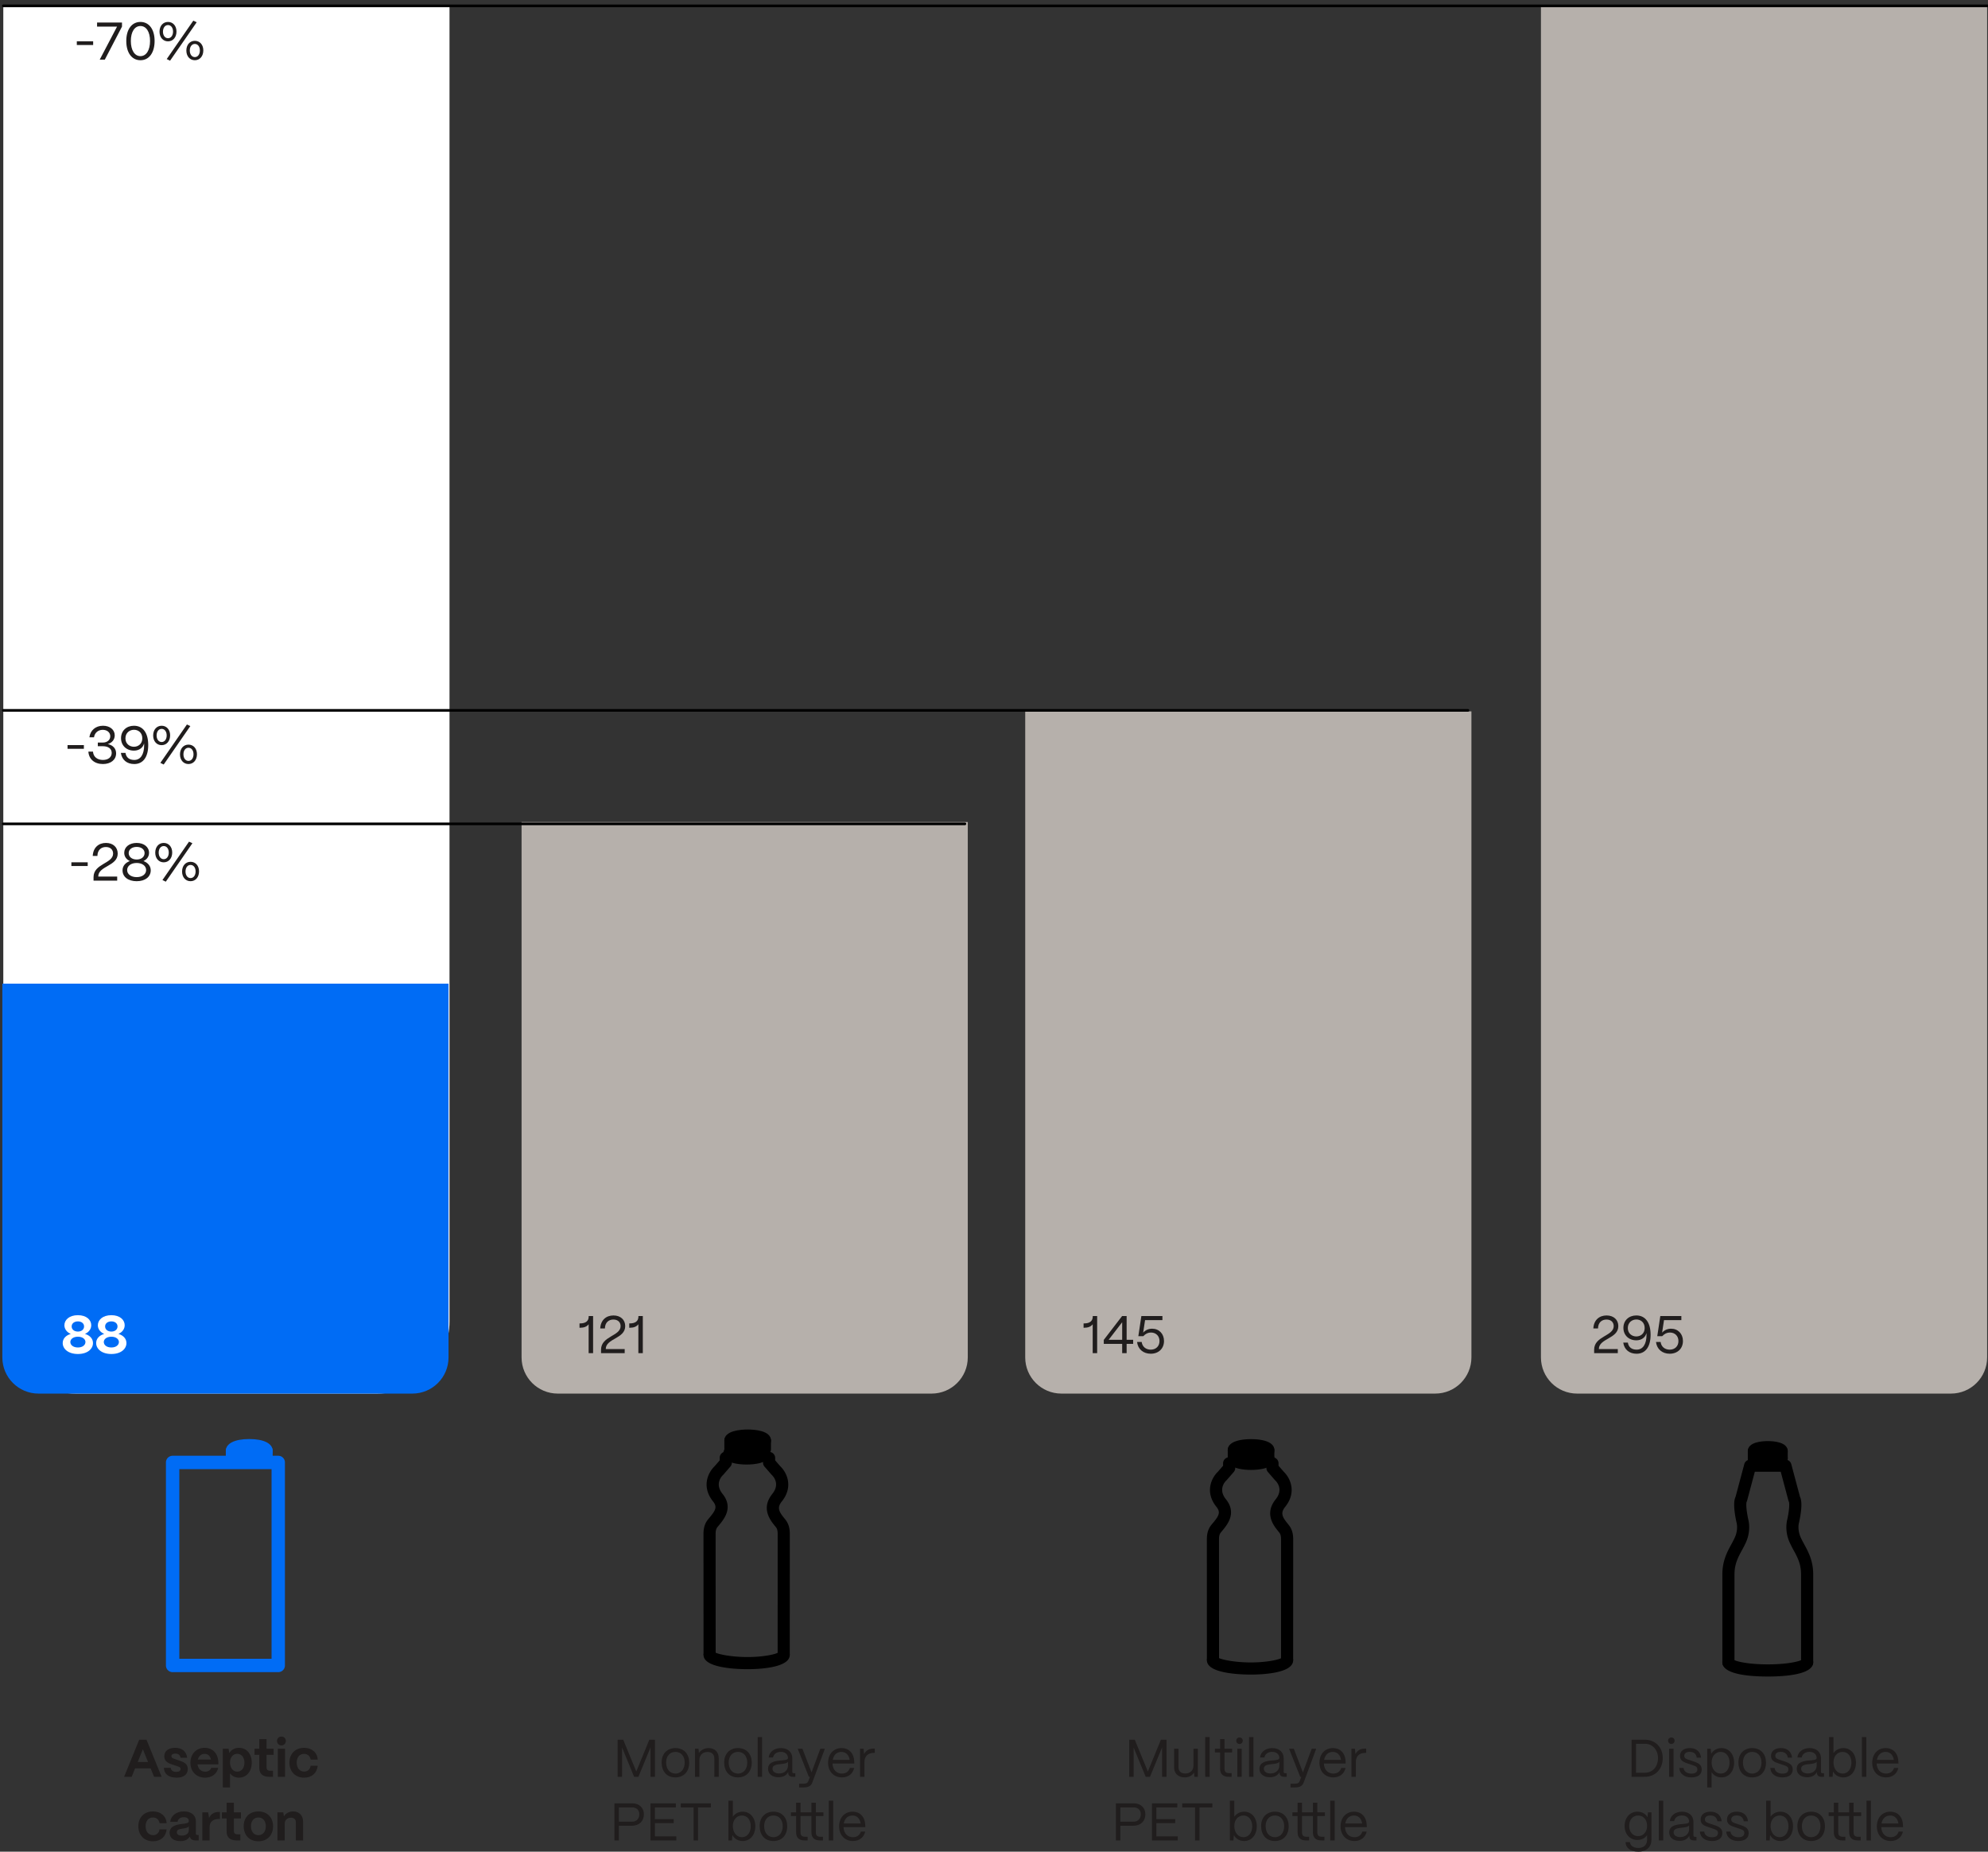
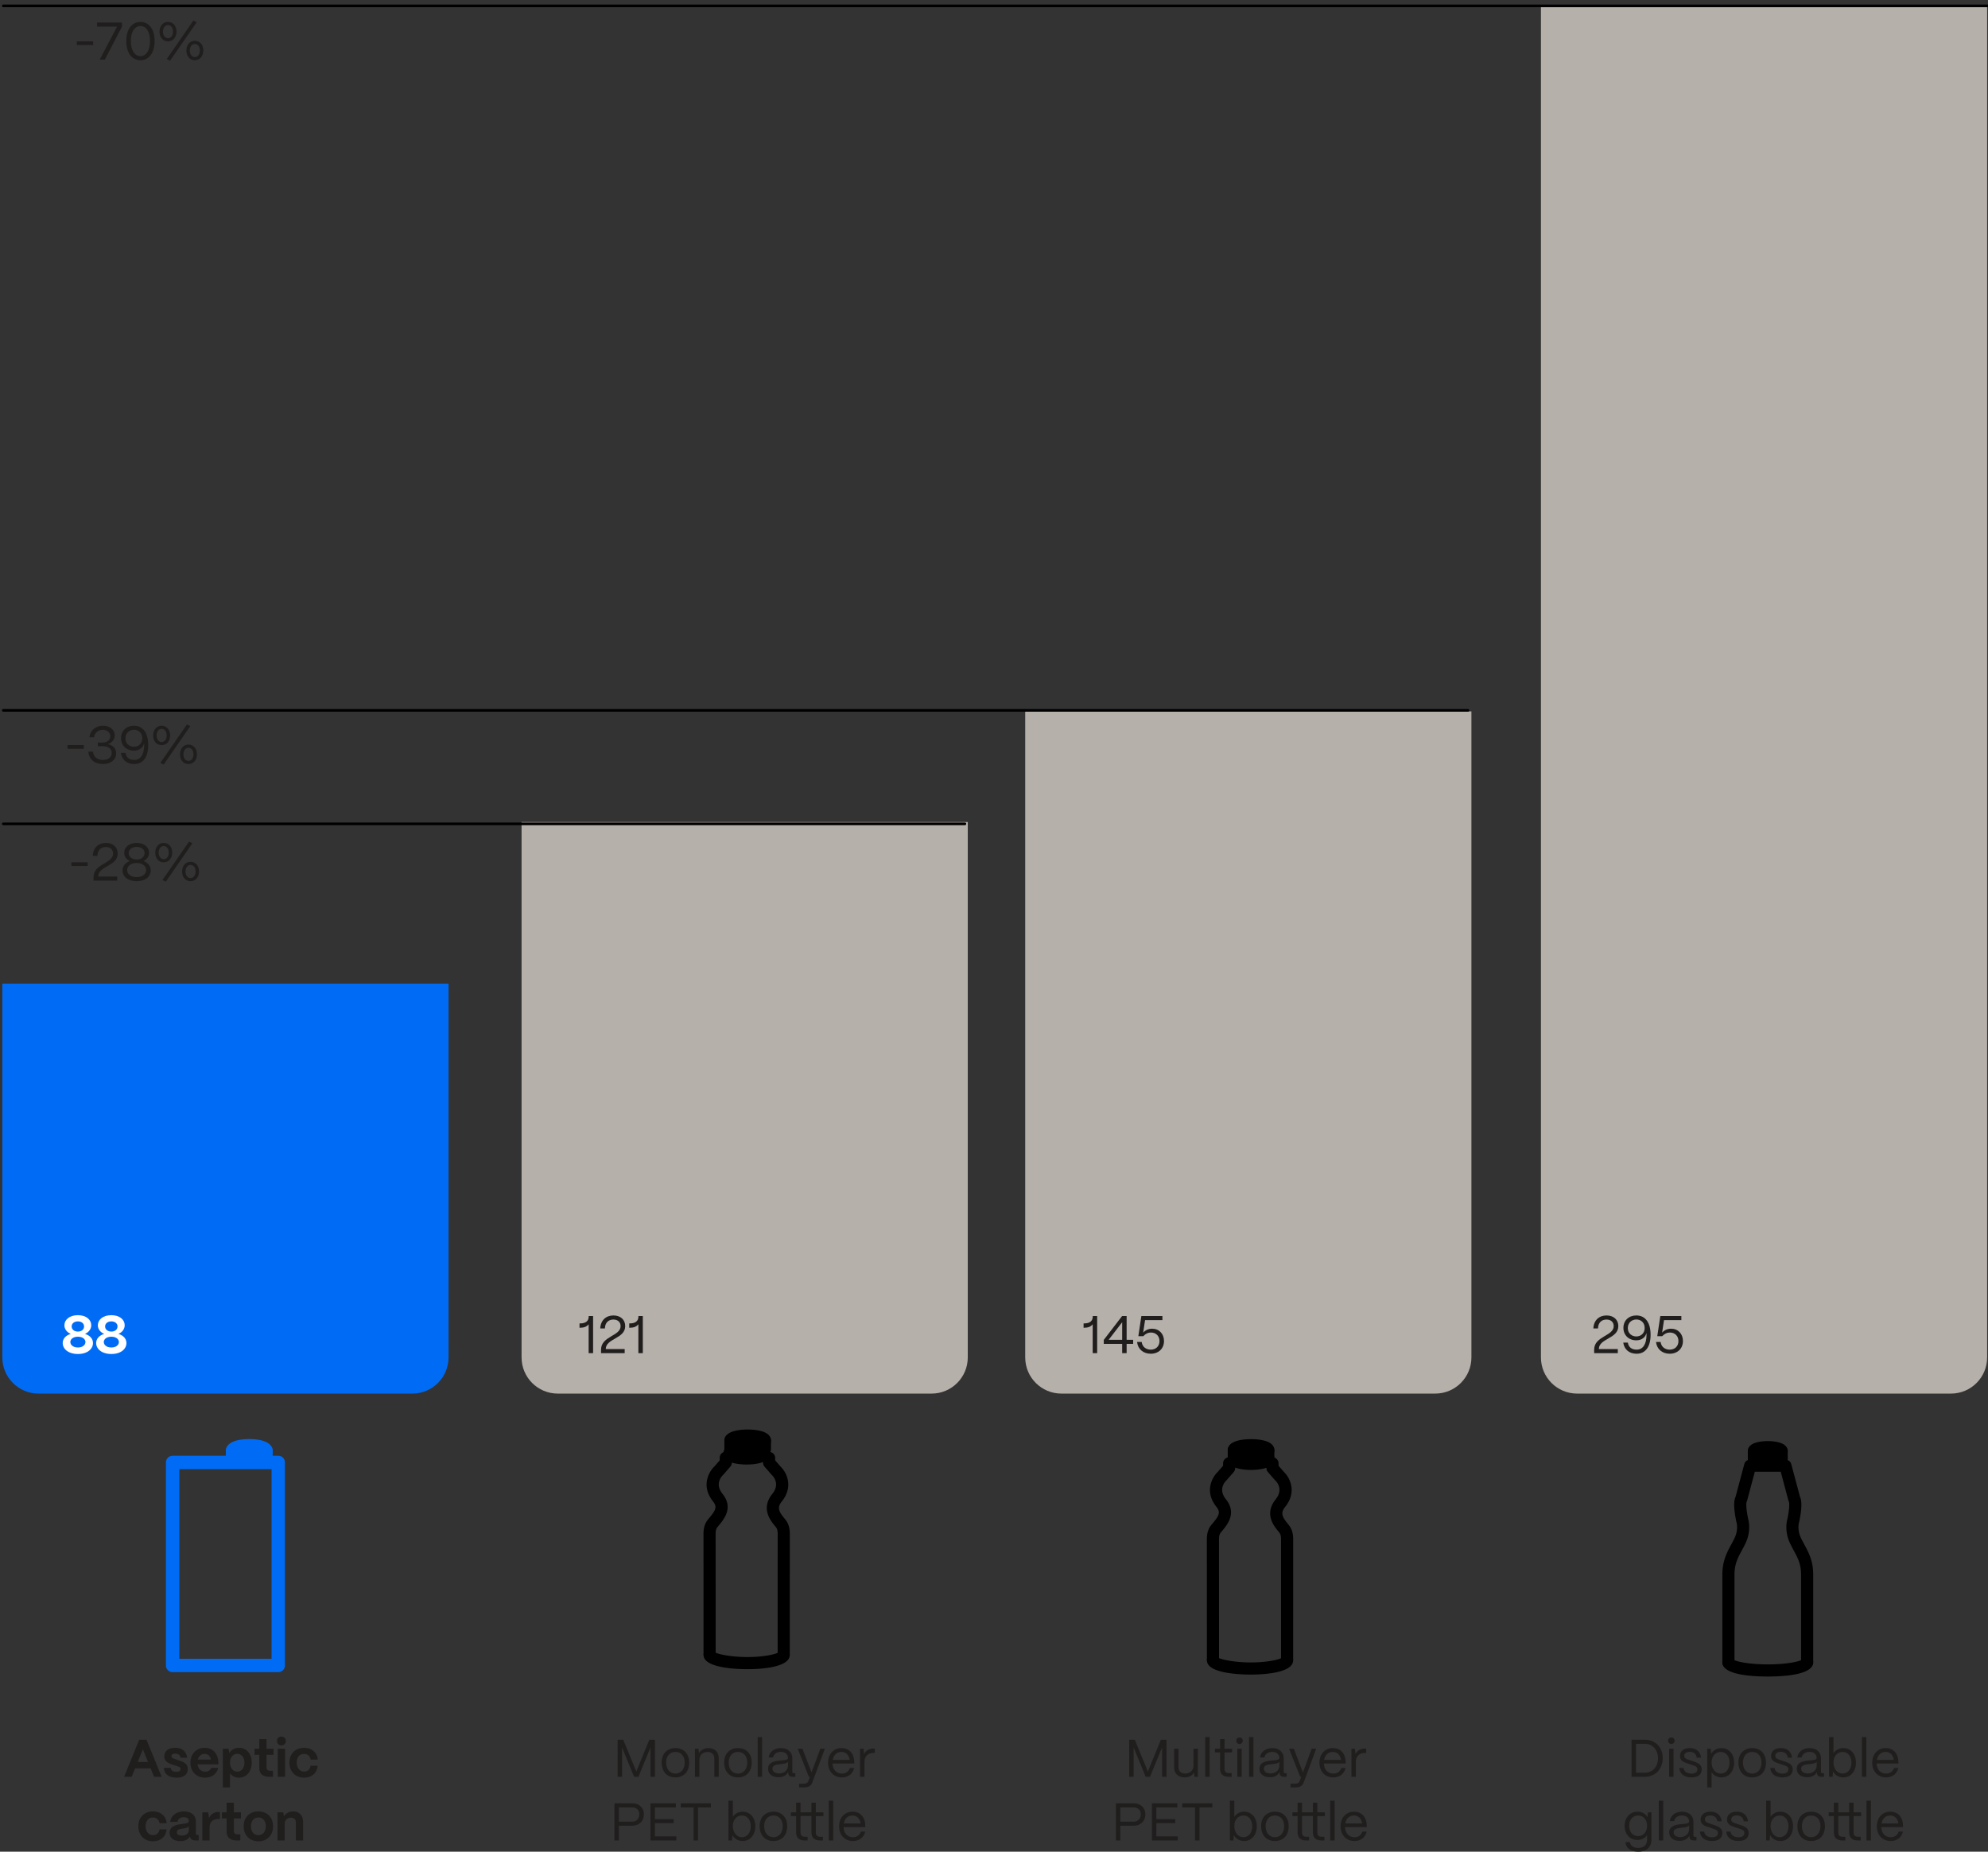
<svg xmlns="http://www.w3.org/2000/svg" data-name="Graphics" width="750" height="698.574" viewBox="0 0 750 698.574">
  <rect x="0" y="0" width="750" height="698.574" fill="#333333" stroke="none" />
  <defs>
    <clipPath id="a">
      <path fill="none" d="M1.246 1.957h168.336v523.799H1.246z" />
    </clipPath>
    <clipPath id="b">
      <path fill="none" d="M.881 371.108h168.336v154.649H.881z" />
    </clipPath>
    <clipPath id="c">
      <path fill="none" d="M581.34 1.957h168.336v523.799H581.34z" />
    </clipPath>
    <clipPath id="d">
      <path fill="none" d="M386.776 268.388h168.336v257.369H386.776z" />
    </clipPath>
    <clipPath id="e">
      <path fill="none" d="M196.771 310.118h168.336v215.639H196.771z" />
    </clipPath>
  </defs>
  <g fill="#006cf5">
    <path d="M94.03 551.887c-2.073 0-8.839-.327-8.839-4.493 0-2.813 3.305-4.491 8.839-4.491s8.841 1.678 8.841 4.491c0 4.167-6.765 4.491-8.841 4.491v.002z" />
    <path d="M100.345 552.641a2.525 2.525 0 01-2.526-2.526v-2.721a2.526 2.526 0 015.052 0v2.721a2.525 2.525 0 01-2.526 2.526zm-12.63 0a2.526 2.526 0 01-2.524-2.526v-2.721a2.527 2.527 0 015.05 0v2.721a2.524 2.524 0 01-2.526 2.526z" />
    <path d="M104.975 630.849H65.126a2.525 2.525 0 01-2.526-2.526v-76.588a2.525 2.525 0 012.526-2.526h39.847a2.526 2.526 0 012.524 2.526v76.588a2.524 2.524 0 01-2.524 2.526h.002zm-37.321-5.052h34.795v-71.536H67.654v71.536z" />
  </g>
  <g clip-path="url(#a)">
-     <path d="M1.246 1.957v496.501c0 15.077 12.22 27.298 27.298 27.298h113.74c15.077 0 27.298-12.22 27.298-27.298V1.957H1.246z" fill="#fff" />
-   </g>
+     </g>
  <g clip-path="url(#b)">
    <path d="M.881 371.108v141c0 7.538 6.111 13.649 13.649 13.649h141.038c7.538 0 13.649-6.111 13.649-13.649v-141H.881z" fill="#006cf5" />
  </g>
  <g clip-path="url(#c)">
    <path d="M581.34 1.957v510.151c0 7.538 6.111 13.649 13.649 13.649h141.038c7.538 0 13.649-6.111 13.649-13.649V1.957H581.34z" fill="#b6b0ab" />
  </g>
  <g clip-path="url(#d)">
    <path d="M386.776 268.388v243.72c0 7.538 6.111 13.649 13.649 13.649h141.038c7.538 0 13.649-6.111 13.649-13.649v-243.72H386.776z" fill="#b6b0ab" />
  </g>
  <g clip-path="url(#e)">
    <path d="M196.771 310.118v201.99c0 7.538 6.111 13.649 13.649 13.649h141.038c7.538 0 13.649-6.111 13.649-13.649v-201.99H196.771z" fill="#b6b0ab" />
  </g>
  <path d="M553.805 268.002H1.244M750 2.22H1.244m362.785 308.592H1.244" fill="none" stroke="#000" stroke-linecap="round" stroke-linejoin="round" />
  <g fill="#fff">
    <path d="M23.655 506.699c0-1.64 1.14-2.881 3.04-3.461-1.58-.66-2.4-1.94-2.4-3.261 0-1.98 1.78-3.801 5.102-3.801 3.26 0 5.021 1.801 5.021 3.781 0 1.34-.8 2.601-2.36 3.281 1.881.58 3.021 1.821 3.021 3.461 0 2.121-1.96 4.121-5.681 4.121s-5.741-1.98-5.741-4.121zm8.581-.4c0-1.041-1.02-2-2.84-2-1.841 0-2.861.96-2.861 2 0 1.08 1.021 2.06 2.861 2.06 1.82 0 2.84-.98 2.84-2.06zm-.519-5.882c0-1.121-.94-1.9-2.32-1.9-1.4 0-2.361.78-2.361 1.9 0 1.14.961 1.94 2.361 1.94 1.38 0 2.32-.8 2.32-1.94zM36.276 506.699c0-1.64 1.14-2.881 3.04-3.461-1.58-.66-2.4-1.94-2.4-3.261 0-1.98 1.78-3.801 5.102-3.801 3.261 0 5.021 1.801 5.021 3.781 0 1.34-.8 2.601-2.36 3.281 1.88.58 3.021 1.821 3.021 3.461 0 2.121-1.96 4.121-5.681 4.121s-5.741-1.98-5.741-4.121zm8.581-.4c0-1.041-1.02-2-2.84-2-1.841 0-2.861.96-2.861 2 0 1.08 1.021 2.06 2.861 2.06 1.82 0 2.84-.98 2.84-2.06zm-.52-5.882c0-1.121-.94-1.9-2.32-1.9-1.4 0-2.361.78-2.361 1.9 0 1.14.961 1.94 2.361 1.94 1.38 0 2.32-.8 2.32-1.94z" />
  </g>
  <g fill="#201d1d">
    <path d="M28.982 16.979v-1.4h6.161v1.4h-6.161zM37.621 22.5l6.542-12.463h-7.542v-1.54h9.402v1.54L39.542 22.5h-1.921zM47.642 15.458c0-4.381 2.08-7.182 5.341-7.182s5.341 2.801 5.341 7.182c0 4.421-2.08 7.262-5.341 7.262s-5.341-2.841-5.341-7.262zm8.962 0c0-3.441-1.421-5.641-3.621-5.641s-3.621 2.2-3.621 5.641c0 3.481 1.421 5.721 3.621 5.721s3.621-2.24 3.621-5.721zM60.181 11.957c0-2.18 1.32-3.681 3.201-3.681s3.2 1.48 3.2 3.621c0 2.18-1.32 3.701-3.2 3.701s-3.201-1.5-3.201-3.641zm5.101-.039c0-1.46-.78-2.461-1.9-2.461s-1.9 1.021-1.9 2.481.78 2.48 1.9 2.48 1.9-1.021 1.9-2.5zM64.162 22.9l-1.261-.62L72.923 7.797l1.28.6L64.161 22.9zm6.141-3.821c0-2.18 1.32-3.681 3.201-3.681s3.2 1.48 3.2 3.621c0 2.181-1.319 3.701-3.2 3.701s-3.201-1.5-3.201-3.641zm5.101-.04c0-1.46-.78-2.46-1.9-2.46s-1.9 1.021-1.9 2.48.78 2.48 1.9 2.48 1.9-1.02 1.9-2.5z" />
  </g>
  <g fill="#201d1d">
    <path d="M25.482 282.505v-1.4h6.161v1.4h-6.161zM33.341 283.565h1.741c.119 1.92 1.58 3.141 3.761 3.141 2 0 3.3-1.06 3.3-2.661 0-1.56-1.24-2.521-3.36-2.521h-1.88v-1.38h1.88c1.66 0 2.82-.96 2.82-2.38 0-1.4-1.14-2.42-2.84-2.42-1.741 0-3.041 1.1-3.301 2.82h-1.74c.359-2.66 2.36-4.361 5.141-4.361 2.601 0 4.421 1.5 4.421 3.621 0 1.62-1.061 2.86-2.62 3.28 2 .46 3.141 1.721 3.141 3.521 0 2.38-1.98 4.021-4.981 4.021-3.16 0-5.301-1.821-5.481-4.681zM45.602 284.045h1.74c.26 1.721 1.44 2.661 3.301 2.661 2.4 0 3.74-2.081 3.74-5.621 0-.22-.02-.42-.04-.62-.359 1.56-1.78 2.721-3.801 2.721-2.86 0-4.881-1.94-4.881-4.701s2.021-4.681 4.861-4.681c3.541 0 5.401 2.861 5.401 7.282s-1.86 7.162-5.281 7.162c-2.741 0-4.661-1.561-5.041-4.201zm8.081-5.501c0-2.181-1.56-3.221-3.12-3.221-1.601 0-3.221 1.08-3.241 3.201-.02 2.121 1.601 3.201 3.201 3.201 1.58 0 3.16-1.041 3.16-3.181zM57.78 277.483c0-2.18 1.32-3.681 3.201-3.681s3.2 1.48 3.2 3.621c0 2.18-1.32 3.701-3.2 3.701s-3.201-1.5-3.201-3.641zm5.102-.039c0-1.46-.78-2.461-1.9-2.461s-1.9 1.021-1.9 2.48.78 2.481 1.9 2.481 1.9-1.021 1.9-2.5zm-1.12 10.982l-1.261-.62 10.022-14.483 1.28.6-10.042 14.503zm6.141-3.821c0-2.18 1.32-3.681 3.201-3.681s3.2 1.48 3.2 3.621c0 2.181-1.319 3.701-3.2 3.701s-3.201-1.5-3.201-3.641zm5.101-.04c0-1.46-.78-2.46-1.9-2.46s-1.9 1.021-1.9 2.48.78 2.481 1.9 2.481 1.9-1.021 1.9-2.501z" />
  </g>
  <g fill="#201d1d">
    <path d="M26.928 326.71v-1.4h6.161v1.4h-6.161zM37.069 330.69h7.142v1.541h-8.923v-1.32c0-5.141 7.382-5.081 7.382-8.882 0-1.48-1.04-2.48-2.721-2.48-1.76 0-3.16 1.1-3.2 3.361h-1.761c.16-3.201 2.261-4.901 4.981-4.901 2.681 0 4.44 1.621 4.44 4.021 0 4.801-7.341 4.601-7.341 8.662zM46.228 328.35c0-1.62 1.06-2.88 2.761-3.5-1.32-.601-2.121-1.721-2.121-3.101 0-2.2 1.921-3.741 4.701-3.741 2.74 0 4.661 1.541 4.661 3.741 0 1.38-.8 2.48-2.101 3.101 1.681.62 2.74 1.88 2.74 3.5 0 2.42-2.06 4.101-5.301 4.101-3.16 0-5.341-1.601-5.341-4.101zm8.901-.1c0-1.58-1.46-2.681-3.561-2.681-2.12 0-3.601 1.101-3.601 2.681 0 1.561 1.48 2.661 3.601 2.661 2.101 0 3.561-1.1 3.561-2.661zm-.58-6.421c0-1.36-1.22-2.32-2.98-2.32-1.78 0-3.021.96-3.021 2.32 0 1.44 1.24 2.44 3.021 2.44 1.761 0 2.98-1 2.98-2.44zM58.567 321.688c0-2.18 1.32-3.681 3.201-3.681s3.2 1.48 3.2 3.621c0 2.18-1.32 3.701-3.2 3.701s-3.201-1.5-3.201-3.641zm5.101-.039c0-1.46-.78-2.461-1.9-2.461s-1.9 1.021-1.9 2.48.78 2.481 1.9 2.481 1.9-1.021 1.9-2.5zm-1.12 10.982l-1.261-.62 10.022-14.483 1.28.6-10.042 14.503zm6.141-3.821c0-2.18 1.32-3.681 3.201-3.681s3.2 1.48 3.2 3.621c0 2.181-1.32 3.701-3.2 3.701s-3.201-1.5-3.201-3.641zm5.101-.04c0-1.46-.78-2.46-1.9-2.46s-1.9 1.021-1.9 2.48.78 2.481 1.9 2.481 1.9-1.021 1.9-2.501z" />
  </g>
  <g fill="#201d1d">
    <path d="M222.071 510.499v-10.902c-.66.88-1.74 1.32-3.201 1.32h-.239v-1.64h.239c2.101 0 3.221-.9 3.221-2.581v-.2h1.661v14.003h-1.681zM228.531 508.959h7.142v1.541h-8.923v-1.32c0-5.141 7.382-5.081 7.382-8.882 0-1.48-1.04-2.48-2.721-2.48-1.76 0-3.16 1.1-3.2 3.361h-1.761c.16-3.201 2.261-4.901 4.981-4.901 2.681 0 4.44 1.621 4.44 4.021 0 4.801-7.341 4.601-7.341 8.662zM240.831 510.499v-10.902c-.66.88-1.74 1.32-3.201 1.32h-.239v-1.64h.239c2.101 0 3.221-.9 3.221-2.581v-.2h1.661v14.003h-1.681z" />
  </g>
  <g fill="#201d1d">
    <path d="M412.236 510.499v-10.902c-.66.88-1.74 1.32-3.201 1.32h-.239v-1.64h.239c2.101 0 3.221-.9 3.221-2.581v-.2h1.661v14.003h-1.681zM423.356 510.499v-3.501h-6.941v-1.5l6.922-9.002h1.7v8.962h2.461v1.54h-2.461v3.501h-1.681zm-5.101-5.041h5.101v-6.622l-5.101 6.622zM428.975 506.279h1.74c.22 1.78 1.58 2.9 3.421 2.9 1.98 0 3.301-1.32 3.301-3.241 0-1.9-1.32-3.221-3.221-3.221-1.061 0-2.001.42-2.901 1.38h-1.86l1.141-7.602h7.941v1.54h-6.541l-.721 4.721c.86-.94 2.001-1.48 3.381-1.48 2.621 0 4.481 1.92 4.481 4.641 0 2.841-2.021 4.801-5.001 4.801-2.801 0-4.861-1.721-5.161-4.441z" />
  </g>
  <g fill="#201d1d">
    <path d="M603.193 508.959h7.142v1.541h-8.923v-1.32c0-5.141 7.382-5.081 7.382-8.882 0-1.48-1.04-2.48-2.721-2.48-1.76 0-3.16 1.1-3.2 3.361h-1.761c.16-3.201 2.261-4.901 4.981-4.901 2.681 0 4.44 1.621 4.44 4.021 0 4.801-7.341 4.601-7.341 8.662zM612.392 506.518h1.74c.26 1.721 1.44 2.661 3.301 2.661 2.4 0 3.74-2.081 3.74-5.621 0-.22-.02-.42-.04-.62-.359 1.56-1.78 2.721-3.801 2.721-2.86 0-4.881-1.94-4.881-4.701s2.021-4.681 4.861-4.681c3.541 0 5.401 2.861 5.401 7.282s-1.86 7.162-5.281 7.162c-2.741 0-4.661-1.561-5.041-4.201zm8.081-5.501c0-2.181-1.56-3.221-3.12-3.221-1.601 0-3.221 1.08-3.241 3.201-.02 2.121 1.601 3.201 3.201 3.201 1.58 0 3.16-1.041 3.16-3.181zM624.752 506.279h1.74c.22 1.78 1.58 2.9 3.421 2.9 1.98 0 3.301-1.32 3.301-3.241 0-1.9-1.32-3.221-3.221-3.221-1.061 0-2.001.42-2.901 1.38h-1.86l1.141-7.602h7.941v1.54h-6.541l-.721 4.721c.86-.94 2.001-1.48 3.381-1.48 2.621 0 4.481 1.92 4.481 4.641 0 2.841-2.021 4.801-5.001 4.801-2.801 0-4.861-1.721-5.161-4.441z" />
  </g>
  <g fill="#201d1d">
    <path d="M46.817 670.334l5.701-14.003h2.741l5.721 14.003h-2.86l-1.28-3.181h-5.881l-1.28 3.181h-2.861zm5.141-5.601h3.881l-1.94-4.801-1.94 4.801zM61.817 666.934h2.601c.08 1.041.9 1.541 2.08 1.541 1.041 0 1.621-.4 1.621-1.1 0-.72-.601-.84-1.44-1.121l-1.341-.44c-1.86-.58-3.36-1.26-3.36-3.221 0-1.92 1.48-3.201 4.121-3.201 2.521 0 4.221 1.32 4.501 3.741h-2.521c-.12-1.06-.86-1.56-1.98-1.56-.9 0-1.44.38-1.44.98 0 .7.8.9 1.5 1.14l1.221.42c2.181.72 3.46 1.36 3.46 3.301 0 2.02-1.54 3.24-4.141 3.24-3.101 0-4.741-1.34-4.881-3.721zM71.837 665.073c0-3.44 2.28-5.681 5.36-5.681 3.041 0 5.121 2.141 5.182 5.601v.64h-7.862c.2 1.641 1.301 2.761 2.901 2.761 1.12 0 1.94-.52 2.28-1.44h2.641c-.58 2.341-2.4 3.701-4.941 3.701-3.301 0-5.561-2.3-5.561-5.581zm7.741-1.26c-.3-1.36-1.141-2.14-2.381-2.14s-2.2.8-2.561 2.14h4.941zM84.057 674.335v-14.603h2.18l.261 1.66c.66-1.22 2.04-2 3.7-2 2.801 0 4.781 2.281 4.781 5.581 0 3.361-1.98 5.681-4.821 5.681-1.46 0-2.681-.62-3.381-1.64v5.321h-2.72zm8.161-9.342c0-1.96-1.1-3.34-2.7-3.34-1.62 0-2.741 1.34-2.741 3.28 0 2.041 1.121 3.461 2.741 3.461 1.601 0 2.7-1.4 2.7-3.401zM101.558 670.334c-2.421 0-3.741-1.16-3.741-3.341v-4.961h-1.78v-2.3h1.78v-3.621h2.741v3.621h2.66v2.3h-2.66v4.701c0 .84.42 1.3 1.24 1.3h1.2v2.3h-1.44zM104.496 656.791c0-.94.74-1.64 1.681-1.64s1.66.7 1.66 1.64c0 .96-.72 1.701-1.66 1.701s-1.681-.74-1.681-1.701zm.301 13.543v-10.602h2.74v10.602h-2.74zM109.196 664.953c0-3.44 2.34-5.561 5.521-5.561 3.001 0 5.001 1.84 5.142 4.441h-2.661c-.18-1.28-1.14-2.16-2.5-2.16-1.66 0-2.761 1.28-2.761 3.28 0 2.121 1.181 3.401 2.82 3.401 1.32 0 2.24-.84 2.44-2.2h2.661c-.261 2.76-2.241 4.5-5.102 4.5-3.48 0-5.561-2.42-5.561-5.701zM52.197 688.953c0-3.44 2.34-5.561 5.521-5.561 3.001 0 5.001 1.84 5.142 4.441h-2.661c-.18-1.28-1.14-2.16-2.5-2.16-1.66 0-2.761 1.28-2.761 3.28 0 2.121 1.18 3.401 2.82 3.401 1.32 0 2.24-.84 2.44-2.2h2.661c-.261 2.76-2.241 4.5-5.102 4.5-3.48 0-5.561-2.42-5.561-5.701zM63.977 691.434c.04-2.501 2.541-3.061 4.601-3.301 1.561-.2 2.661-.3 2.661-1.121 0-.88-.66-1.44-1.921-1.44-1.32 0-2.2.7-2.34 1.74h-2.761c.24-2.32 2.32-3.921 5.141-3.921 2.981 0 4.541 1.561 4.541 3.801v4.621c0 .3.141.46.5.46h.561v2.061h-1.221c-1.02 0-1.74-.38-2-1.1-.06-.12-.1-.24-.14-.38-.62 1.081-1.761 1.741-3.541 1.741-2.461 0-4.101-1.141-4.081-3.161zm7.261-.92v-1.541c-.36.62-1.301.76-2.341.9-1.26.18-2.181.36-2.181 1.36 0 .82.641 1.28 1.94 1.28 1.421 0 2.581-.74 2.581-2zM76.337 694.334v-10.602h2.2l.34 2.12c.681-1.48 1.921-2.26 3.661-2.26h.439v2.641h-.439c-2.181 0-3.461 1.12-3.461 3.041v5.061h-2.74zM89.238 694.334c-2.421 0-3.741-1.16-3.741-3.341v-4.961h-1.78v-2.3h1.78v-3.621h2.741v3.621h2.66v2.3h-2.66v4.701c0 .84.42 1.3 1.24 1.3h1.2v2.3h-1.44zM91.937 688.953c0-3.44 2.32-5.561 5.541-5.561 3.44 0 5.541 2.38 5.541 5.561 0 3.521-2.301 5.701-5.541 5.701-3.461 0-5.541-2.4-5.541-5.701zm8.341 0c0-1.98-1.101-3.28-2.801-3.28s-2.801 1.3-2.801 3.28c0 2.121 1.141 3.401 2.801 3.401 1.74 0 2.801-1.4 2.801-3.401zM104.677 694.334v-10.602h2.2l.24 1.52c.6-1.08 1.92-1.86 3.5-1.86 2.261 0 3.741 1.541 3.741 3.941v7.001h-2.74v-6.881c0-1.021-.681-1.701-1.86-1.701-1.36 0-2.341.9-2.341 2.181v6.401h-2.74z" />
  </g>
  <g fill="#201d1d">
    <path d="M233.009 670.334v-14.003h2.101l4.941 12.002 4.921-12.002h2.12v14.003h-1.681v-11.083l-4.561 11.083h-1.62l-4.541-11.042v11.042h-1.681zM249.609 664.933c0-3.541 2.32-5.441 5.201-5.441 3.381 0 5.201 2.44 5.201 5.441 0 3.661-2.221 5.622-5.201 5.622-3.401 0-5.201-2.421-5.201-5.622zm8.702 0c0-2.38-1.381-4-3.501-4s-3.501 1.62-3.501 4c0 2.721 1.58 4.181 3.501 4.181 2.261 0 3.501-1.88 3.501-4.181zM262.189 670.334v-10.602h1.32l.16 1.62c.72-1.12 2.101-1.86 3.681-1.86 2.28 0 3.801 1.48 3.801 3.821v7.021h-1.66v-6.961c0-1.48-.961-2.42-2.561-2.42-1.9 0-3.061 1.32-3.081 2.94v6.441h-1.66zM273.208 664.933c0-3.541 2.32-5.441 5.201-5.441 3.381 0 5.201 2.44 5.201 5.441 0 3.661-2.221 5.622-5.201 5.622-3.401 0-5.201-2.421-5.201-5.622zm8.702 0c0-2.38-1.381-4-3.501-4s-3.501 1.62-3.501 4c0 2.721 1.58 4.181 3.501 4.181 2.261 0 3.501-1.88 3.501-4.181zM285.848 670.334v-15.003h1.661v15.003h-1.661zM289.768 667.314c0-2.44 2.361-2.901 4.481-3.121 1.62-.16 3.021-.14 3.04-1-.02-1.34-1.12-2.28-2.72-2.28-1.541 0-2.741.86-2.921 2.12h-1.641c.2-2.08 2.081-3.541 4.602-3.541 2.62 0 4.301 1.561 4.301 3.801v5.161c0 .34.18.52.54.52h.6v1.36h-.939c-1.141 0-1.741-.52-1.741-1.5v-.32c-.62 1.22-1.82 1.98-3.66 1.98-2.4 0-3.941-1.24-3.941-3.181zm7.521-1.26v-1.38c-.46.62-1.64.74-2.94.88-1.46.16-2.92.36-2.92 1.721 0 1.1 1 1.8 2.521 1.8 1.98 0 3.34-1.26 3.34-3.021zM301.488 674.335v-1.4h1.7c1.08 0 1.54-.38 1.78-1.02l.58-1.581h-.4l-4.2-10.602h1.78l3.44 8.942 3.321-8.942h1.7l-4.762 12.823c-.439 1.16-1.42 1.78-3.24 1.78h-1.7zM312.407 665.073c0-3.621 2.341-5.581 5.021-5.581 2.921 0 4.802 1.96 4.861 5.361v.46h-8.222c.1 2.26 1.42 3.801 3.561 3.801 1.48 0 2.561-.74 3.001-2.121h1.62c-.479 2.181-2.2 3.561-4.621 3.561-3.141 0-5.221-2.301-5.221-5.481zm8.142-1.14c-.3-1.86-1.42-3-3.121-3-1.68 0-2.92 1.1-3.261 3h6.382zM324.468 670.334v-10.602h1.32l.2 2.02c.68-1.36 1.92-2.08 3.681-2.08h.36v1.64h-.36c-2.24 0-3.541 1.28-3.541 3.461v5.561h-1.66zM231.809 694.334v-14.003h6.621c2.921 0 4.481 1.86 4.481 4.101 0 2.841-2 4.361-4.481 4.361h-4.94v5.541h-1.681zm1.68-7.081h5.021c1.741 0 2.681-1.26 2.681-2.821 0-1.66-1.2-2.561-2.681-2.561h-5.021v5.381zM245.408 694.334v-14.003h9.562v1.54h-7.902v4.421h7.102v1.5h-7.102v5.001h8.082v1.541h-9.742zM261.669 694.334v-12.463h-4.841v-1.54h11.362v1.54h-4.841v12.463h-1.681zM276.309 692.314l-.181 2.021h-1.32v-15.003h1.661v6.062c.779-1.16 2.12-1.9 3.721-1.9 2.801 0 4.761 2.24 4.761 5.481 0 3.301-1.96 5.582-4.761 5.582-1.74 0-3.161-.86-3.881-2.241zm6.921-3.341c0-2.38-1.34-4.041-3.32-4.041-2.001 0-3.44 1.62-3.44 3.961 0 2.48 1.439 4.221 3.46 4.221 1.961 0 3.301-1.7 3.301-4.141zM286.588 688.933c0-3.541 2.32-5.441 5.201-5.441 3.381 0 5.201 2.44 5.201 5.441 0 3.661-2.221 5.622-5.201 5.622-3.401 0-5.201-2.421-5.201-5.622zm8.702 0c0-2.38-1.381-4-3.501-4s-3.501 1.62-3.501 4c0 2.721 1.58 4.181 3.501 4.181 2.261 0 3.501-1.88 3.501-4.181zM303.508 694.334c-2.061 0-3.16-1.06-3.16-3.021v-6.182h-1.961v-1.4h1.961v-3.621h1.66v3.621h4.121v-3.621h1.66v3.621h2.86v1.4h-2.86v6.182c0 1.06.52 1.62 1.5 1.62h1.181v1.4h-1.181c-2.061 0-3.16-1.06-3.16-3.021v-6.182h-4.121v6.182c0 1.06.52 1.62 1.5 1.62h1.181v1.4h-1.181zM312.667 694.334v-15.003h1.661v15.003h-1.661zM316.568 689.073c0-3.621 2.341-5.581 5.021-5.581 2.921 0 4.802 1.96 4.861 5.361v.46h-8.222c.1 2.26 1.42 3.801 3.561 3.801 1.48 0 2.561-.74 3.001-2.121h1.62c-.479 2.181-2.2 3.561-4.621 3.561-3.141 0-5.221-2.301-5.221-5.481zm8.141-1.14c-.3-1.86-1.42-3-3.121-3-1.68 0-2.92 1.1-3.261 3h6.382z" />
  </g>
  <g fill="#201d1d">
    <path d="M426.005 670.334v-14.003h2.101l4.941 12.002 4.921-12.002h2.12v14.003h-1.681v-11.083l-4.561 11.083h-1.62l-4.541-11.042v11.042h-1.681zM442.945 666.813v-7.081h1.66v7.021c0 1.52 1.061 2.34 2.561 2.34 1.98 0 3.061-1.32 3.081-2.92v-6.441h1.66v10.602h-1.32l-.14-1.6c-.7 1.2-1.98 1.82-3.441 1.82-2.58 0-4.061-1.581-4.061-3.741zM454.685 670.334v-15.003h1.661v15.003h-1.661zM463.465 670.334c-2.061 0-3.16-1.06-3.16-3.021v-6.182h-1.961v-1.4h1.961v-3.621h1.66v3.621h2.86v1.4h-2.86v6.182c0 1.06.52 1.62 1.5 1.62h1.181v1.4h-1.181zM466.384 656.711c0-.7.54-1.22 1.24-1.22s1.221.52 1.221 1.22-.521 1.24-1.221 1.24-1.24-.54-1.24-1.24zm.4 13.623v-10.602h1.66v10.602h-1.66zM471.224 670.334v-15.003h1.661v15.003h-1.661zM475.144 667.314c0-2.44 2.36-2.901 4.481-3.121 1.62-.16 3.021-.14 3.04-1-.02-1.34-1.12-2.28-2.72-2.28-1.541 0-2.741.86-2.921 2.12h-1.641c.2-2.08 2.081-3.541 4.602-3.541 2.62 0 4.301 1.561 4.301 3.801v5.161c0 .34.18.52.54.52h.6v1.36h-.939c-1.141 0-1.741-.52-1.741-1.5v-.32c-.62 1.22-1.82 1.98-3.66 1.98-2.4 0-3.941-1.24-3.941-3.181zm7.521-1.26v-1.38c-.46.62-1.64.74-2.94.88-1.46.16-2.92.36-2.92 1.721 0 1.1 1 1.8 2.521 1.8 1.98 0 3.34-1.26 3.34-3.021zM486.864 674.335v-1.4h1.7c1.08 0 1.54-.38 1.78-1.02l.58-1.581h-.4l-4.2-10.602h1.78l3.44 8.942 3.321-8.942h1.7l-4.762 12.823c-.439 1.16-1.42 1.78-3.24 1.78h-1.7zM497.783 665.073c0-3.621 2.341-5.581 5.021-5.581 2.921 0 4.802 1.96 4.861 5.361v.46h-8.222c.1 2.26 1.42 3.801 3.561 3.801 1.48 0 2.561-.74 3.001-2.121h1.62c-.479 2.181-2.2 3.561-4.621 3.561-3.141 0-5.221-2.301-5.221-5.481zm8.142-1.14c-.3-1.86-1.42-3-3.121-3-1.68 0-2.92 1.1-3.261 3h6.382zM509.844 670.334v-10.602h1.32l.2 2.02c.68-1.36 1.92-2.08 3.681-2.08h.36v1.64h-.36c-2.24 0-3.541 1.28-3.541 3.461v5.561h-1.66zM420.995 694.334v-14.003h6.622c2.92 0 4.48 1.86 4.48 4.101 0 2.841-2 4.361-4.48 4.361h-4.941v5.541h-1.681zm1.681-7.081h5.021c1.741 0 2.681-1.26 2.681-2.821 0-1.66-1.2-2.561-2.681-2.561h-5.021v5.381zM434.595 694.334v-14.003h9.562v1.54h-7.902v4.421h7.102v1.5h-7.102v5.001h8.082v1.541h-9.742zM450.856 694.334v-12.463h-4.841v-1.54h11.362v1.54h-4.841v12.463h-1.681zM465.495 692.314l-.181 2.021h-1.32v-15.003h1.661v6.062c.779-1.16 2.12-1.9 3.721-1.9 2.8 0 4.761 2.24 4.761 5.481 0 3.301-1.961 5.582-4.761 5.582-1.74 0-3.161-.86-3.881-2.241zm6.921-3.341c0-2.38-1.34-4.041-3.32-4.041-2.001 0-3.44 1.62-3.44 3.961 0 2.48 1.439 4.221 3.46 4.221 1.961 0 3.301-1.7 3.301-4.141zM475.775 688.933c0-3.541 2.32-5.441 5.201-5.441 3.381 0 5.201 2.44 5.201 5.441 0 3.661-2.221 5.622-5.201 5.622-3.401 0-5.201-2.421-5.201-5.622zm8.702 0c0-2.38-1.381-4-3.501-4s-3.501 1.62-3.501 4c0 2.721 1.58 4.181 3.501 4.181 2.261 0 3.501-1.88 3.501-4.181zM492.695 694.334c-2.061 0-3.16-1.06-3.16-3.021v-6.182h-1.961v-1.4h1.961v-3.621h1.66v3.621h4.12v-3.621h1.661v3.621h2.86v1.4h-2.86v6.182c0 1.06.52 1.62 1.5 1.62h1.181v1.4h-1.181c-2.061 0-3.161-1.06-3.161-3.021v-6.182h-4.12v6.182c0 1.06.52 1.62 1.5 1.62h1.181v1.4h-1.181zM501.854 694.334v-15.003h1.661v15.003h-1.661zM505.754 689.073c0-3.621 2.341-5.581 5.021-5.581 2.921 0 4.802 1.96 4.861 5.361v.46h-8.222c.1 2.26 1.42 3.801 3.561 3.801 1.48 0 2.561-.74 3.001-2.121h1.62c-.479 2.181-2.2 3.561-4.621 3.561-3.141 0-5.221-2.301-5.221-5.481zm8.142-1.14c-.3-1.86-1.42-3-3.121-3-1.68 0-2.92 1.1-3.261 3h6.382z" />
  </g>
  <g fill="#201d1d">
    <path d="M615.528 670.334v-14.003h4.941c4.021 0 6.821 2.84 6.821 6.921 0 4.181-2.801 7.082-6.821 7.082h-4.941zm1.68-1.54h3.36c2.9 0 4.941-2.28 4.941-5.541 0-3.021-2.041-5.381-4.941-5.381h-3.36v10.922zM629.307 656.711c0-.7.54-1.22 1.24-1.22s1.221.52 1.221 1.22-.521 1.24-1.221 1.24-1.24-.54-1.24-1.24zm.4 13.623v-10.602h1.66v10.602h-1.66zM633.527 666.994h1.621c.12 1.38 1.38 2.141 2.98 2.141 1.5 0 2.221-.58 2.221-1.641 0-1-.78-1.22-1.881-1.6l-1.54-.52c-1.561-.52-3.121-1-3.121-2.921 0-1.8 1.4-2.96 3.721-2.96 2.341 0 3.961 1.26 4.221 3.621h-1.62c-.18-1.48-1.22-2.2-2.66-2.2-1.301 0-2.061.58-2.061 1.5 0 1.101 1.16 1.32 2.04 1.621l1.44.48c1.94.64 3.101 1.3 3.101 3.061 0 1.86-1.36 2.981-3.94 2.981-2.521 0-4.381-1.32-4.521-3.561zM644.068 674.335v-14.603h1.32l.18 1.92c.761-1.32 2.161-2.161 3.881-2.161 2.801 0 4.761 2.24 4.761 5.481 0 3.301-1.96 5.582-4.761 5.582-1.62 0-2.96-.74-3.721-1.98v5.761h-1.66zm8.421-9.362c0-2.38-1.341-4.041-3.321-4.041-2 0-3.44 1.62-3.44 3.961 0 2.48 1.44 4.221 3.461 4.221 1.96 0 3.301-1.7 3.301-4.141zM655.847 664.933c0-3.541 2.32-5.441 5.201-5.441 3.381 0 5.201 2.44 5.201 5.441 0 3.661-2.221 5.622-5.201 5.622-3.401 0-5.201-2.421-5.201-5.622zm8.702 0c0-2.38-1.381-4-3.501-4s-3.501 1.62-3.501 4c0 2.721 1.58 4.181 3.501 4.181 2.261 0 3.501-1.88 3.501-4.181zM667.866 666.994h1.621c.12 1.38 1.38 2.141 2.98 2.141 1.5 0 2.221-.58 2.221-1.641 0-1-.78-1.22-1.881-1.6l-1.54-.52c-1.561-.52-3.121-1-3.121-2.921 0-1.8 1.4-2.96 3.721-2.96 2.341 0 3.961 1.26 4.221 3.621h-1.62c-.18-1.48-1.22-2.2-2.66-2.2-1.301 0-2.061.58-2.061 1.5 0 1.101 1.16 1.32 2.04 1.621l1.44.48c1.94.64 3.101 1.3 3.101 3.061 0 1.86-1.36 2.981-3.94 2.981-2.521 0-4.381-1.32-4.521-3.561zM677.847 667.314c0-2.44 2.36-2.901 4.481-3.121 1.62-.16 3.021-.14 3.04-1-.02-1.34-1.12-2.28-2.72-2.28-1.541 0-2.741.86-2.921 2.12h-1.641c.2-2.08 2.081-3.541 4.602-3.541 2.62 0 4.301 1.561 4.301 3.801v5.161c0 .34.18.52.54.52h.6v1.36h-.939c-1.141 0-1.741-.52-1.741-1.5v-.32c-.62 1.22-1.82 1.98-3.66 1.98-2.4 0-3.941-1.24-3.941-3.181zm7.521-1.26v-1.38c-.46.62-1.64.74-2.94.88-1.46.16-2.92.36-2.92 1.721 0 1.1 1 1.8 2.521 1.8 1.98 0 3.34-1.26 3.34-3.021zM691.547 668.314l-.181 2.021h-1.32v-15.003h1.661v6.062c.779-1.16 2.12-1.9 3.721-1.9 2.801 0 4.761 2.24 4.761 5.481 0 3.301-1.96 5.582-4.761 5.582-1.74 0-3.161-.86-3.881-2.241zm6.921-3.341c0-2.38-1.34-4.041-3.32-4.041-2.001 0-3.44 1.62-3.44 3.961 0 2.48 1.439 4.221 3.46 4.221 1.961 0 3.301-1.7 3.301-4.141zM702.426 670.334v-15.003h1.661v15.003h-1.661zM706.326 665.073c0-3.621 2.341-5.581 5.021-5.581 2.921 0 4.802 1.96 4.861 5.361v.46h-8.222c.1 2.26 1.42 3.801 3.561 3.801 1.48 0 2.561-.74 3.001-2.121h1.62c-.479 2.181-2.2 3.561-4.621 3.561-3.141 0-5.221-2.301-5.221-5.481zm8.142-1.14c-.3-1.86-1.42-3-3.121-3-1.68 0-2.92 1.1-3.261 3h6.382zM613.269 694.955h1.66c0 1.26 1.28 2.221 3.141 2.221 2.181 0 3.32-1.3 3.32-3.121v-1.72c-.74 1.1-2.021 1.82-3.641 1.82-2.82 0-4.841-2.16-4.841-5.281 0-3.181 2.04-5.381 4.841-5.381 1.7 0 3.081.8 3.801 2.081l.18-1.84h1.301v10.322c0 2.681-1.801 4.521-4.961 4.521-2.86 0-4.801-1.38-4.801-3.621zm8.121-6.142c0-2.281-1.4-3.881-3.4-3.881-1.98 0-3.36 1.6-3.36 3.921 0 2.28 1.38 3.861 3.36 3.861 2 0 3.4-1.601 3.4-3.901zM625.808 694.334v-15.003h1.661v15.003h-1.661zM629.728 691.314c0-2.44 2.36-2.901 4.481-3.121 1.62-.16 3.021-.14 3.04-1-.02-1.34-1.12-2.28-2.72-2.28-1.541 0-2.741.86-2.921 2.12h-1.641c.2-2.08 2.081-3.541 4.602-3.541 2.62 0 4.301 1.561 4.301 3.801v5.161c0 .34.18.52.54.52h.6v1.36h-.939c-1.141 0-1.741-.52-1.741-1.5v-.32c-.62 1.22-1.82 1.98-3.66 1.98-2.4 0-3.941-1.24-3.941-3.181zm7.521-1.26v-1.38c-.46.62-1.64.74-2.94.88-1.46.16-2.92.36-2.92 1.721 0 1.1 1 1.8 2.521 1.8 1.98 0 3.34-1.26 3.34-3.021zM641.308 690.994h1.621c.12 1.38 1.38 2.141 2.98 2.141 1.5 0 2.221-.58 2.221-1.641 0-1-.78-1.22-1.881-1.6l-1.54-.52c-1.561-.52-3.121-1-3.121-2.921 0-1.8 1.4-2.96 3.721-2.96 2.341 0 3.961 1.26 4.221 3.621h-1.62c-.18-1.48-1.22-2.2-2.66-2.2-1.301 0-2.061.58-2.061 1.5 0 1.101 1.16 1.32 2.04 1.621l1.44.48c1.94.64 3.101 1.3 3.101 3.061 0 1.86-1.36 2.981-3.94 2.981-2.521 0-4.381-1.32-4.521-3.561zM651.247 690.994h1.621c.12 1.38 1.38 2.141 2.98 2.141 1.5 0 2.221-.58 2.221-1.641 0-1-.78-1.22-1.881-1.6l-1.54-.52c-1.561-.52-3.121-1-3.121-2.921 0-1.8 1.4-2.96 3.721-2.96 2.341 0 3.961 1.26 4.221 3.621h-1.62c-.18-1.48-1.22-2.2-2.66-2.2-1.301 0-2.061.58-2.061 1.5 0 1.101 1.16 1.32 2.04 1.621l1.44.48c1.94.64 3.101 1.3 3.101 3.061 0 1.86-1.36 2.981-3.94 2.981-2.521 0-4.381-1.32-4.521-3.561zM667.808 692.314l-.181 2.021h-1.32v-15.003h1.661v6.062c.779-1.16 2.12-1.9 3.721-1.9 2.8 0 4.761 2.24 4.761 5.481 0 3.301-1.961 5.582-4.761 5.582-1.74 0-3.161-.86-3.881-2.241zm6.921-3.341c0-2.38-1.34-4.041-3.32-4.041-2.001 0-3.44 1.62-3.44 3.961 0 2.48 1.439 4.221 3.46 4.221 1.961 0 3.301-1.7 3.301-4.141zM678.087 688.933c0-3.541 2.32-5.441 5.201-5.441 3.381 0 5.201 2.44 5.201 5.441 0 3.661-2.221 5.622-5.201 5.622-3.401 0-5.201-2.421-5.201-5.622zm8.702 0c0-2.38-1.381-4-3.501-4s-3.501 1.62-3.501 4c0 2.721 1.58 4.181 3.501 4.181 2.261 0 3.501-1.88 3.501-4.181zM695.008 694.334c-2.061 0-3.16-1.06-3.16-3.021v-6.182h-1.961v-1.4h1.961v-3.621h1.66v3.621h4.121v-3.621h1.66v3.621h2.86v1.4h-2.86v6.182c0 1.06.52 1.62 1.5 1.62h1.181v1.4h-1.181c-2.061 0-3.16-1.06-3.16-3.021v-6.182h-4.121v6.182c0 1.06.52 1.62 1.5 1.62h1.181v1.4h-1.181zM704.166 694.334v-15.003h1.661v15.003h-1.661zM708.067 689.073c0-3.621 2.341-5.581 5.021-5.581 2.921 0 4.802 1.96 4.861 5.361v.46h-8.222c.1 2.26 1.42 3.801 3.561 3.801 1.48 0 2.561-.74 3.001-2.121h1.62c-.479 2.181-2.2 3.561-4.621 3.561-3.141 0-5.221-2.301-5.221-5.481zm8.141-1.14c-.3-1.86-1.42-3-3.121-3-1.68 0-2.92 1.1-3.261 3h6.382z" />
  </g>
  <path d="M282.069 547.656c-2.642 0-8.792-.408-8.792-4.174s6.15-4.174 8.792-4.174 8.792.407 8.792 4.174-6.15 4.174-8.794 4.174h.002z" />
  <path d="M281.683 552.521c-2.642 0-8.792-.407-8.792-4.174s6.15-4.174 8.792-4.174 8.792.407 8.792 4.174-6.15 4.174-8.794 4.174h.002z" />
  <path d="M288.571 549.037a2.289 2.289 0 01-2.289-2.29v-3.264a2.29 2.29 0 014.578 0v3.264a2.29 2.29 0 01-2.29 2.29zm-13.004 0a2.29 2.29 0 01-2.29-2.29v-3.264a2.29 2.29 0 114.58 0v3.264a2.29 2.29 0 01-2.29 2.29z" />
  <path d="M265.414 624.357l-.014-45.693c0-2.248.535-3.96 1.689-5.399.187-.232.385-.471.589-.717 2.255-2.706 3.006-4.013 1.338-6.092-4.591-5.717-1.716-11.095.528-13.237l1.976-2.273v-.972a2.29 2.29 0 114.58 0v1.832c0 .553-.2 1.086-.564 1.502l-2.615 3.004a2.031 2.031 0 01-.178.182c-.539.517-3.161 3.355-.161 7.092 4.181 5.205.562 9.556-1.384 11.891l-.537.653c-.339.423-.683 1.052-.683 2.533l.016 45.691-4.581.004zm32.538 0l-4.579-.004.014-45.69c0-1.481-.344-2.112-.683-2.533l-.298-.367c-1.766-2.169-5.444-6.684-1.033-12.178 3.002-3.737.382-6.577-.175-7.107a2.142 2.142 0 01-.162-.168l-2.613-3.004a2.291 2.291 0 01-.562-1.502v-1.832a2.29 2.29 0 014.578 0v.972l1.975 2.273c2.244 2.141 5.119 7.52.532 13.236-1.887 2.349-1.099 3.826 1.011 6.416l.318.392c1.156 1.441 1.693 3.156 1.693 5.401l-.018 45.693h.002z" />
  <path d="M282.024 629.729c-3.896 0-16.607-.387-16.607-5.375a2.289 2.289 0 014.382-.927c1.266.667 6.029 1.721 12.224 1.721 5.938 0 10.323-1.001 11.514-1.659a2.293 2.293 0 014.409.865c0 4.987-12.189 5.375-15.924 5.375zM471.976 551.292c-2.642 0-8.794-.408-8.794-4.174s6.152-4.174 8.794-4.174 8.792.407 8.792 4.174-6.15 4.174-8.794 4.174h.002z" />
  <path d="M471.976 554.556c-2.642 0-8.794-.407-8.794-4.174s6.152-4.174 8.794-4.174 8.792.407 8.792 4.174-6.15 4.174-8.794 4.174h.002z" />
  <path d="M478.478 552.672a2.289 2.289 0 01-2.289-2.29v-3.264a2.29 2.29 0 014.578 0v3.264a2.29 2.29 0 01-2.29 2.29zm-13.004 0a2.29 2.29 0 01-2.29-2.29v-3.264a2.29 2.29 0 014.581 0v3.264a2.29 2.29 0 01-2.292 2.29h.002z" />
  <path d="M455.319 626.392l-.012-45.693c0-2.248.535-3.96 1.687-5.399.189-.232.387-.471.592-.717 2.253-2.706 3.004-4.013 1.334-6.092-4.588-5.717-1.712-11.095.53-13.237l1.975-2.273v-.972a2.292 2.292 0 014.582 0v1.832c0 .553-.2 1.086-.564 1.502l-2.615 3.004a2.031 2.031 0 01-.178.182c-.539.517-3.163 3.355-.161 7.092 4.181 5.205.562 9.556-1.382 11.891l-.54.653c-.337.423-.681 1.052-.681 2.533l.016 45.691-4.583.004zm32.54 0l-4.579-.004.012-45.69c0-1.481-.344-2.112-.681-2.533l-.298-.367c-1.766-2.169-5.446-6.684-1.033-12.178 3.004-3.737.382-6.577-.175-7.107a2.366 2.366 0 01-.164-.168l-2.613-3.004a2.295 2.295 0 01-.56-1.502v-1.832a2.29 2.29 0 014.578 0v.972l1.975 2.273c2.244 2.141 5.119 7.52.53 13.236-1.885 2.349-1.097 3.826 1.013 6.416l.316.392c1.158 1.441 1.695 3.156 1.695 5.401l-.018 45.693h.002z" />
  <path d="M471.932 631.765c-3.898 0-16.609-.387-16.609-5.375a2.29 2.29 0 014.384-.927c1.266.667 6.029 1.721 12.224 1.721 5.938 0 10.321-1.001 11.514-1.659a2.29 2.29 0 014.411.865c0 4.987-12.19 5.375-15.925 5.375z" />
  <g>
    <path d="M666.917 551.293c-2.264 0-7.528-.373-7.528-3.808s5.264-3.81 7.528-3.81 7.529.371 7.529 3.81-5.266 3.808-7.528 3.808h-.002z" />
    <path d="M666.917 553.923c-2.264 0-7.528-.369-7.528-3.808s5.264-3.807 7.528-3.807 7.529.371 7.529 3.807-5.266 3.808-7.528 3.808h-.002z" />
    <path d="M672.158 552.405a2.29 2.29 0 01-2.29-2.29v-2.629a2.29 2.29 0 014.578 0v2.629a2.289 2.289 0 01-2.289 2.29zm-10.48 0a2.29 2.29 0 01-2.29-2.29v-2.629a2.29 2.29 0 014.578 0v2.629a2.289 2.289 0 01-2.289 2.29z" />
    <path d="M681.767 629.415a2.292 2.292 0 01-2.292-2.292v-33.076c0-4.015-1.291-6.398-2.788-9.156a47.987 47.987 0 01-1.468-2.865c-1.964-4.276-1.151-7.988-.956-8.726.999-4.672.742-6.307.664-6.636a2.171 2.171 0 01-.214-.524l-2.904-10.89h-9.78l-2.908 10.89c-.049.182-.12.358-.212.523-.077.33-.334 1.966.664 6.636.196.74 1.01 4.452-.956 8.728-.467 1.017-.978 1.957-1.47 2.865-1.493 2.758-2.788 5.141-2.788 9.156v33.076a2.29 2.29 0 11-4.579-.001v-33.076c0-5.178 1.777-8.45 3.343-11.339.458-.847.919-1.695 1.332-2.594 1.398-3.041.724-5.528.696-5.631-.015-.054-.03-.108-.043-.162-1.031-4.802-1.145-7.973-.337-9.641l3.286-12.308a2.29 2.29 0 012.212-1.702h13.3c1.038 0 1.944.697 2.212 1.7l3.286 12.308c.806 1.668.696 4.841-.337 9.643a1.501 1.501 0 01-.05.186c-.02.08-.696 2.569.703 5.608.412.901.874 1.748 1.332 2.594 1.566 2.89 3.343 6.161 3.343 11.339v33.076a2.29 2.29 0 01-2.289 2.29v.002z" />
    <path d="M666.917 632.498c-6.402 0-17.138-.696-17.138-5.375a2.288 2.288 0 014.408-.874c1.2.648 5.665 1.668 12.731 1.668s11.53-1.02 12.731-1.67a2.292 2.292 0 014.408.876c0 4.677-10.738 5.375-17.138 5.375z" />
  </g>
</svg>